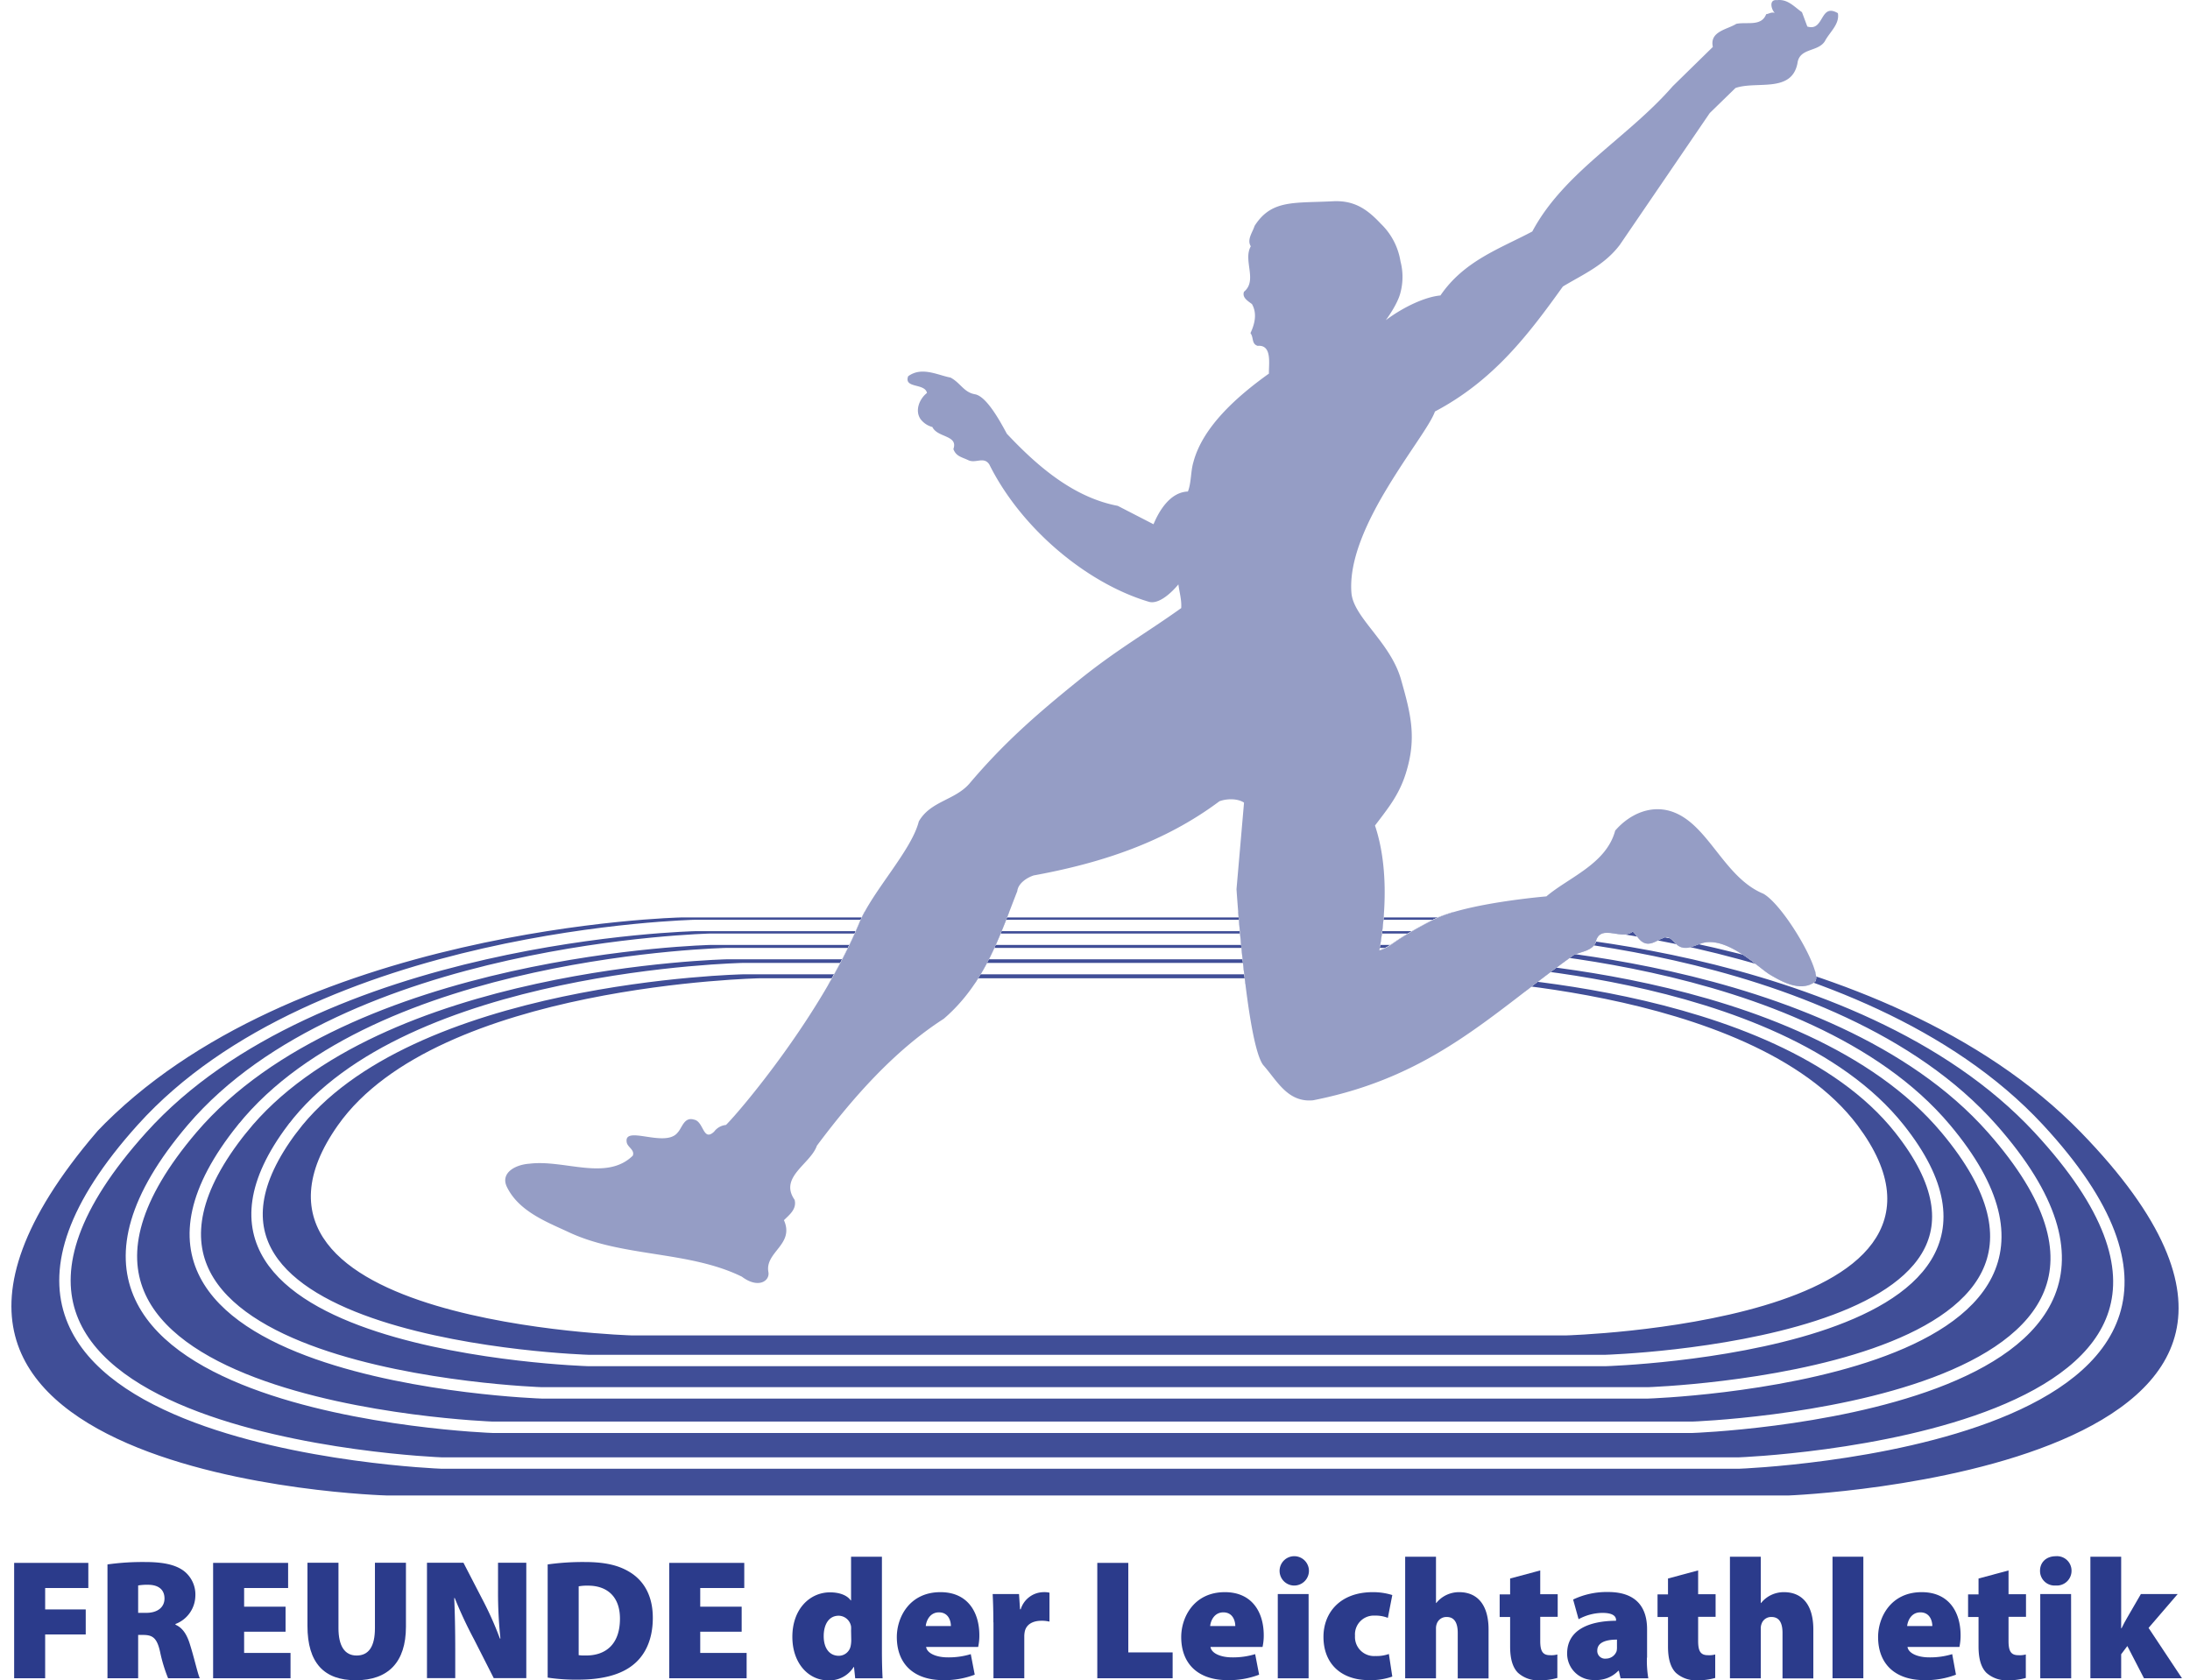
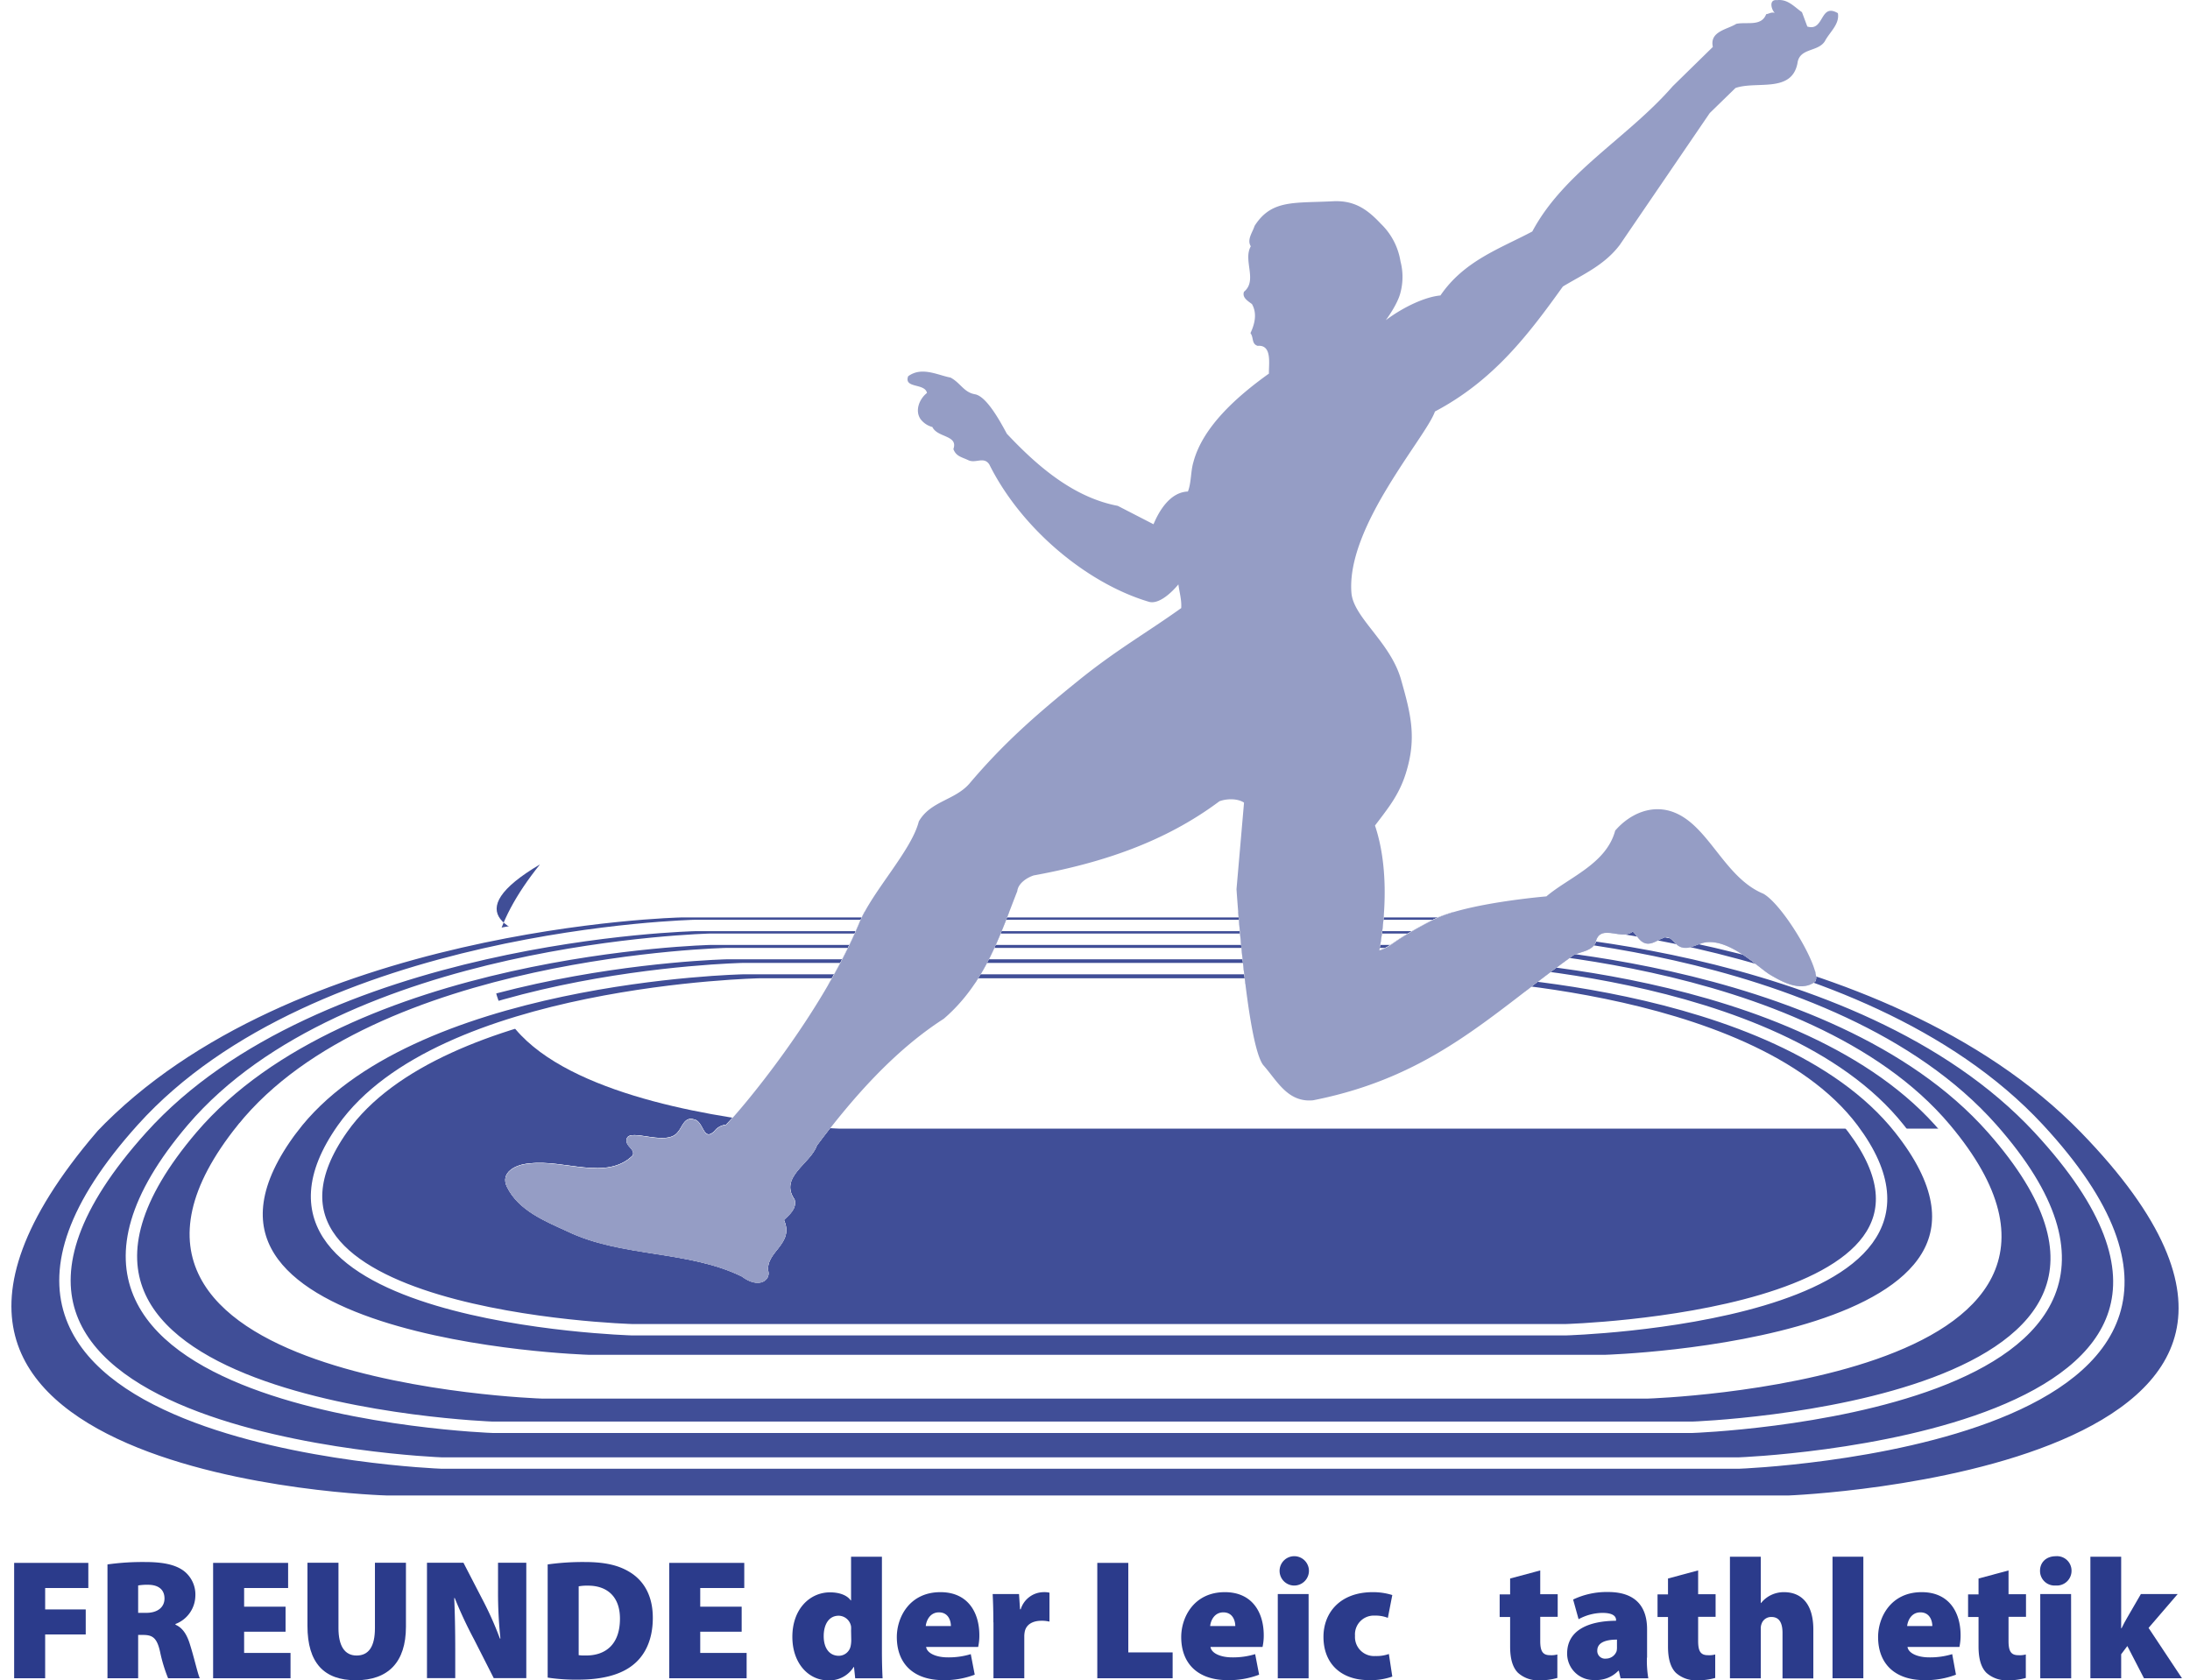
<svg xmlns="http://www.w3.org/2000/svg" viewBox="0 0 581.94 446.5">
  <defs>
    <style>.cls-1{fill:url(#linear-gradient);}.cls-2,.cls-7{fill:none;}.cls-3{fill:#2b3b8b;}.cls-4{clip-path:url(#clip-path);}.cls-5{mask:url(#mask);}.cls-6{fill:#404e97;}.cls-7{stroke:#fff;stroke-width:3.03px;}.cls-8{fill:#959dc5;}.cls-9{filter:url(#luminosity-noclip);}</style>
    <linearGradient id="linear-gradient" x1="306.81" y1="424.12" x2="306.81" y2="221.09" gradientUnits="userSpaceOnUse">
      <stop offset="0" stop-color="#fff" />
      <stop offset="0.45" stop-color="#fff" />
      <stop offset="0.48" stop-color="#d3d3d3" />
      <stop offset="0.52" stop-color="#a9a9a8" />
      <stop offset="0.57" stop-color="#838382" />
      <stop offset="0.61" stop-color="#646462" />
      <stop offset="0.67" stop-color="#4a4a49" />
      <stop offset="0.72" stop-color="#373735" />
      <stop offset="0.79" stop-color="#292927" />
      <stop offset="0.86" stop-color="#20201e" />
      <stop offset="1" stop-color="#1e1e1c" />
    </linearGradient>
    <clipPath id="clip-path" transform="translate(-5.85 -15.7)">
      <path id="SVGID" class="cls-2" d="M378.54,197.83c2.4,8.43,3.64,14.47.89,23.26-1.87,6-4.93,9.58-8.21,13.93,3.46,10.3,3,22.91,1.15,33.21,3.6-1.16,2.93-2.31,14.34-8.17,8.74-4.44,30.05-6.21,30.05-6.21,5.95-5.06,15.93-8.62,18.29-17.49,4-4.62,10.16-7.28,16.16-4.62,8.92,3.91,13.05,17.22,23.21,21.4,5.59,3.19,15.94,21.12,13.72,23.43-3.73,2.75-8.66.09-12.12-2-3-1.86-11.1-10-17.67-8.34-1.86.53-3.68,1.77-5.72,1.15s-2.85-3.64-4.89-2.4c-1.77.62-3.68,2.4-5.72.8-.89-.71-1.34-1.68-2.31-2.57-2.93,2.57-8.88-2.49-9.9,3.1-1.15,2.05-3.68,2.22-5.73,3.11-22,15.72-37.45,32.32-69.33,38.62-6.79.62-9.55-5.24-13.27-9.41-4.4-6-7.06-46.7-7.06-46.7l2-23c-1.74-1.16-4.67-1.07-6.54-.36-14.6,10.92-31.42,16.43-49.36,19.71-1.86.62-4.13,2.13-4.35,4.17-4.75,12.08-8.61,24.51-19.53,33.92-13.14,8.43-24.32,21.13-33.72,33.73-1.7,4.89-10.13,8.35-5.92,14.39.62,2.48-1.42,4-2.84,5.41,2.89,6.48-5.1,8.44-4.13,13.76.45,2.4-2.7,4.53-7.05,1.25-14.3-7-32-5.07-46.38-12-5.78-2.66-13-5.5-16.08-11.9-1.72-3.64,2.17-5.86,6-6.12,9.32-1.16,20.46,4.7,27.47-2.13.59-1.51-1.31-2.22-1.59-3.46-1-4.89,10.2,1.5,13.5-2.67,1.2-1.24,1.72-4.26,4.34-3.46,2.66.44,2.37,6,5.37,3.2a4.44,4.44,0,0,1,3.15-1.78c3.86-3.82,25.31-29.21,35.48-53.8C237.65,252.6,248.08,241.7,250,234c3.11-5.42,9.5-5.59,13.4-10,8.26-9.68,16.16-17,27.45-26.1H-14.44V440.64H604.08V197.83Z" />
    </clipPath>
    <filter id="luminosity-noclip" x="-5.64" y="221.09" width="624.9" height="203.04" color-interpolation-filters="sRGB">
      <feFlood flood-color="#fff" result="bg" />
      <feBlend in="SourceGraphic" in2="bg" />
    </filter>
    <mask id="mask" x="-11.49" y="205.38" width="624.9" height="203.04" maskUnits="userSpaceOnUse">
      <g class="cls-9">
        <g transform="translate(-5.85 -15.7)">
          <rect class="cls-1" x="-5.64" y="221.09" width="624.9" height="203.04" />
        </g>
      </g>
    </mask>
  </defs>
  <g id="Ebene_1_Kopie" data-name="Ebene 1 Kopie">
    <polyline class="cls-3" points="3.76 415.34 23.47 415.34 23.47 422.02 12 422.02 12 427.71 22.78 427.71 22.78 434.36 12 434.36 12 446 3.76 446 3.76 415.34" />
    <path class="cls-3" d="M34.41,431.45a67.08,67.08,0,0,1,9.92-.64c4.69,0,8.05.64,10.37,2.37a7.91,7.91,0,0,1,3.06,6.68,8.16,8.16,0,0,1-5.28,7.42v.19c2,.86,3.14,2.82,3.91,5.45,1,3.14,2,7.6,2.55,8.78H50.52a40.82,40.82,0,0,1-2.14-7.05c-.82-3.69-2-4.46-4.5-4.46H42.56V461.7H34.41V431.45m8.15,12.87H44.7c3.09,0,4.86-1.54,4.86-3.82s-1.5-3.59-4.23-3.64a14.26,14.26,0,0,0-2.77.18Z" transform="translate(-5.85 -15.7)" />
    <polyline class="cls-3" points="75.88 433.63 64.87 433.63 64.87 439.27 77.2 439.27 77.2 446 56.63 446 56.63 415.34 76.56 415.34 76.56 422.02 64.87 422.02 64.87 426.98 75.88 426.98 75.88 433.63" />
    <path class="cls-3" d="M95.79,431v17.38c0,4.64,1.59,7.28,4.82,7.28s4.87-2.41,4.87-7.28V431h8.24V448c0,9.46-4.74,14.23-13.33,14.23-8.42,0-12.84-4.59-12.84-14.46V431h8.24" transform="translate(-5.85 -15.7)" />
    <path class="cls-3" d="M119.31,461.71V431H129l4.87,9.42a89.92,89.92,0,0,1,4.82,10.73h.14a114.48,114.48,0,0,1-.64-12.92V431h7.51v30.67h-8.65l-5.18-10.2a113.94,113.94,0,0,1-5.19-11.1h-.13c.18,4.14.27,8.78.27,13.74v7.56h-7.51" transform="translate(-5.85 -15.7)" />
    <path class="cls-3" d="M151.38,431.45a67.35,67.35,0,0,1,9.79-.64c5.87,0,9.55,1,12.6,3.05,3.37,2.32,5.55,6.14,5.55,11.79,0,6.23-2.36,10.27-5.37,12.59-3.36,2.65-8.37,3.83-14.37,3.83a50.7,50.7,0,0,1-8.2-.54V431.45m8.24,24.11a10.28,10.28,0,0,0,1.73.09c5.32.09,9.24-2.86,9.24-9.78,0-6-3.55-8.78-8.47-8.78a12.55,12.55,0,0,0-2.5.18Z" transform="translate(-5.85 -15.7)" />
    <polyline class="cls-3" points="197.08 433.63 186.07 433.63 186.07 439.27 198.4 439.27 198.4 446 177.84 446 177.84 415.34 197.77 415.34 197.77 422.02 186.07 422.02 186.07 426.98 197.08 426.98 197.08 433.63" />
    <path class="cls-3" d="M240.2,429.4v25.21c0,2.77.09,5.6.18,7.1H233.1l-.32-3h-.09a7.58,7.58,0,0,1-6.78,3.55c-5.19,0-9.51-4.51-9.51-11.56,0-7.51,4.74-11.83,10-11.83,2.46,0,4.51.73,5.51,2.14H232V429.4h8.19M232,449a7.67,7.67,0,0,0,0-1.05,3.4,3.4,0,0,0-3.27-2.87c-2.73,0-4,2.46-4,5.42,0,3.41,1.68,5.23,4,5.23a3.23,3.23,0,0,0,3.18-2.69,8,8,0,0,0,.14-1.5Z" transform="translate(-5.85 -15.7)" />
    <path class="cls-3" d="M251.94,453.38c.27,1.77,2.86,2.77,5.73,2.77a20,20,0,0,0,6.14-.86l1.05,5.46a22.32,22.32,0,0,1-8.37,1.45c-7.88,0-12.33-4.36-12.33-11.46,0-5.23,3.36-11.92,11.6-11.92,7.23,0,10.33,5.32,10.33,11.47a14,14,0,0,1-.32,3.09H251.94m6.59-5.55c0-1.28-.59-3.64-3.18-3.64-2.41,0-3.37,2.23-3.5,3.64Z" transform="translate(-5.85 -15.7)" />
    <path class="cls-3" d="M269.81,446.87c0-3.55-.09-5.68-.18-7.55h7l.27,4.05h.18a6.44,6.44,0,0,1,6-4.55,6,6,0,0,1,1.64.14v7.69a8.64,8.64,0,0,0-2.09-.23c-2.41,0-4.05,1-4.46,2.82a6.46,6.46,0,0,0-.14,1.41V461.7h-8.19V446.87" transform="translate(-5.85 -15.7)" />
    <polyline class="cls-3" points="291.58 415.34 299.82 415.34 299.82 439.13 311.6 439.13 311.6 446 291.58 446 291.58 415.34" />
    <path class="cls-3" d="M327.51,453.38c.27,1.77,2.86,2.77,5.73,2.77a20,20,0,0,0,6.14-.86l1.05,5.46a22.32,22.32,0,0,1-8.37,1.45c-7.88,0-12.33-4.36-12.33-11.46,0-5.23,3.36-11.92,11.6-11.92,7.23,0,10.33,5.32,10.33,11.47a14,14,0,0,1-.32,3.09H327.51m6.59-5.55c0-1.28-.59-3.64-3.18-3.64-2.41,0-3.37,2.23-3.5,3.64Z" transform="translate(-5.85 -15.7)" />
    <path class="cls-3" d="M353.67,433.13a3.92,3.92,0,0,1-4.23,3.92,3.9,3.9,0,1,1,4.23-3.92m-.09,28.58h-8.19V439.32h8.19Z" transform="translate(-5.85 -15.7)" />
    <path class="cls-3" d="M375.82,461.25a17.13,17.13,0,0,1-6.19.95c-7.41,0-12.1-4.36-12.1-11.51,0-6.36,4.37-11.87,13.11-11.87a17,17,0,0,1,5.18.77l-1.18,6.06a9,9,0,0,0-3.5-.6,5,5,0,0,0-5.23,5.37,5.06,5.06,0,0,0,5.41,5.37,9.66,9.66,0,0,0,3.59-.54l.91,6" transform="translate(-5.85 -15.7)" />
-     <path class="cls-3" d="M379.24,429.4h8.19v12.29h.09a7.63,7.63,0,0,1,2.64-2.1,7.82,7.82,0,0,1,3.41-.77c5.05,0,7.83,3.59,7.83,9.92v13h-8.19V449.65c0-2.64-.87-4.23-2.92-4.23a2.69,2.69,0,0,0-2.64,1.77,3.39,3.39,0,0,0-.22,1.32v13.2h-8.19V429.4" transform="translate(-5.85 -15.7)" />
    <path class="cls-3" d="M415.13,433v6.37h4.64v6h-4.64v6.42c0,2.68.64,3.78,2.6,3.78a5.93,5.93,0,0,0,1.95-.19v6.24a17.26,17.26,0,0,1-4.87.63,7.94,7.94,0,0,1-5.59-2c-1.37-1.37-2.09-3.6-2.09-7v-7.83h-2.78v-6h2.78v-4.23l8-2.14" transform="translate(-5.85 -15.7)" />
    <path class="cls-3" d="M443.48,456.25a27.8,27.8,0,0,0,.37,5.46h-7.38l-.45-2h-.14a8,8,0,0,1-6.23,2.45,7,7,0,0,1-7.37-7.05c0-6,5.37-8.64,13-8.69v-.18c0-.91-.68-1.91-3.64-1.91a13.55,13.55,0,0,0-6.32,1.68l-1.45-5.23a20.78,20.78,0,0,1,9.28-2c7.69,0,10.37,4.28,10.37,9.87v7.56m-8-4.78c-3.32,0-5.23.95-5.23,2.91a2.05,2.05,0,0,0,2.31,2.14,3,3,0,0,0,2.83-2,5,5,0,0,0,.09-1.18Z" transform="translate(-5.85 -15.7)" />
    <path class="cls-3" d="M457.09,433v6.37h4.64v6h-4.64v6.42c0,2.68.63,3.78,2.59,3.78a5.93,5.93,0,0,0,1.95-.19v6.24a17.26,17.26,0,0,1-4.87.63,7.94,7.94,0,0,1-5.59-2c-1.36-1.37-2.09-3.6-2.09-7v-7.83H446.3v-6h2.78v-4.23l8-2.14" transform="translate(-5.85 -15.7)" />
    <path class="cls-3" d="M465.54,429.4h8.19v12.29h.09a7.72,7.72,0,0,1,2.64-2.1,7.82,7.82,0,0,1,3.41-.77c5.06,0,7.83,3.59,7.83,9.92v13h-8.19V449.65c0-2.64-.86-4.23-2.91-4.23a2.68,2.68,0,0,0-2.64,1.77,3.41,3.41,0,0,0-.23,1.32v13.2h-8.19V429.4" transform="translate(-5.85 -15.7)" />
    <rect class="cls-3" x="486.95" y="413.7" width="8.19" height="32.3" />
    <path class="cls-3" d="M512.72,453.38c.28,1.77,2.87,2.77,5.74,2.77a20,20,0,0,0,6.14-.86l1,5.46a22.25,22.25,0,0,1-8.37,1.45c-7.87,0-12.32-4.36-12.32-11.46,0-5.23,3.36-11.92,11.59-11.92,7.24,0,10.33,5.32,10.33,11.47a14.77,14.77,0,0,1-.31,3.09H512.72m6.6-5.55c0-1.28-.59-3.64-3.18-3.64-2.42,0-3.37,2.23-3.51,3.64Z" transform="translate(-5.85 -15.7)" />
    <path class="cls-3" d="M539.57,433v6.37h4.64v6h-4.64v6.42c0,2.68.63,3.78,2.59,3.78a6,6,0,0,0,2-.19v6.24a17.37,17.37,0,0,1-4.87.63,8,8,0,0,1-5.6-2c-1.36-1.37-2.09-3.6-2.09-7v-7.83h-2.78v-6h2.78v-4.23l8-2.14" transform="translate(-5.85 -15.7)" />
    <path class="cls-3" d="M556.31,433.13a3.91,3.91,0,0,1-4.23,3.92,3.86,3.86,0,0,1-4.14-3.92c0-2.23,1.64-3.86,4.19-3.86a3.85,3.85,0,0,1,4.18,3.86m-.09,28.58H548V439.32h8.19Z" transform="translate(-5.85 -15.7)" />
    <path class="cls-3" d="M569.5,448.42h.1c.5-1,.95-1.91,1.45-2.73l3.69-6.37h9.78l-7.74,9,8.88,13.38h-10.1l-4.42-8.56-1.64,2.18v6.38h-8.18V429.4h8.18v19" transform="translate(-5.85 -15.7)" />
  </g>
  <g id="Ebene_3" data-name="Ebene 3">
    <g id="Stadion_und_Athlet" data-name="Stadion und Athlet">
      <g class="cls-4">
        <g class="cls-5">
          <g id="Stadion">
            <path class="cls-6" d="M560,315.64c89.71,92.41-78.75,99-78.75,99H108.56s-157.71-3.64-78.25-99C82.68,261.66,186.78,258,186.78,258h217s102.5,2.31,156.21,57.62ZM468.07,404.5s156.52-5.77,79.55-88.86c-48.07-51.85-147.06-54-147.06-54H190.7s-100.42,2.13-147.12,54c-74.8,83.09,79.47,88.86,79.47,88.86h345Z" transform="translate(-5.85 -15.7)" />
            <path class="cls-6" d="M547.62,315.64c77,83.09-79.55,88.86-79.55,88.86h-345s-154.27-5.77-79.47-88.86c46.7-51.85,147.12-54,147.12-54H400.56s99,2.13,147.06,54ZM455.6,395s145.2-5.06,79.63-79.36c-42.57-48.21-138-50.34-138-50.34H194.77S98,267.43,56.9,315.64C-6.32,389.94,136.71,395,136.71,395H455.6Z" transform="translate(-5.85 -15.7)" />
            <path class="cls-6" d="M535.23,315.64C600.8,389.94,455.6,395,455.6,395H136.71s-143-5.06-79.81-79.36C98,267.43,194.77,265.3,194.77,265.3h202.5s95.39,2.13,138,50.34Zm-91.44,70.22s134.32-4.35,79.1-70.22c-37.37-44.57-129-46.52-129-46.52H199s-93,1.95-128.78,46.52c-52.87,65.87,79.56,70.22,79.56,70.22h294Z" transform="translate(-5.85 -15.7)" />
-             <path class="cls-6" d="M522.89,315.64c55.22,65.87-79.1,70.22-79.1,70.22h-294s-132.43-4.35-79.56-70.22C106,271.07,199,269.12,199,269.12H393.85s91.67,1.95,129,46.52Zm-90.33,61.61s123.94-3.73,78-61.61c-32.36-40.75-120.2-42.53-120.2-42.53h-187s-89.1,1.78-119.81,42.53C40,373.52,162.1,377.25,162.1,377.25H432.56Z" transform="translate(-5.85 -15.7)" />
+             <path class="cls-6" d="M522.89,315.64h-294s-132.43-4.35-79.56-70.22C106,271.07,199,269.12,199,269.12H393.85s91.67,1.95,129,46.52Zm-90.33,61.61s123.94-3.73,78-61.61c-32.36-40.75-120.2-42.53-120.2-42.53h-187s-89.1,1.78-119.81,42.53C40,373.52,162.1,377.25,162.1,377.25H432.56Z" transform="translate(-5.85 -15.7)" />
            <path class="cls-6" d="M510.55,315.64c45.95,57.88-78,61.61-78,61.61H162.1S40,373.52,83.54,315.64c30.71-40.75,119.81-42.53,119.81-42.53h187s87.84,1.78,120.2,42.53Zm-88.69,53.44s114-3.2,76.35-53.44c-27.65-36.76-111.5-38.45-111.5-38.45H207.86s-85.09,1.69-111,38.45c-35.39,50.24,77,53.44,77,53.44h248Z" transform="translate(-5.85 -15.7)" />
            <path class="cls-7" d="M30.31,315.64c-80.93,94.72,78.25,99,78.25,99H481.21s168.46-6.57,78.75-99C506.25,260.33,403.75,258,403.75,258h-217s-104,2.31-156.47,57.62Zm13.27,0c-74.8,83.09,79.47,88.86,79.47,88.86h345s156.52-5.77,79.55-88.86c-48.07-51.85-147.06-54-147.06-54H190.7s-100.42,2.13-147.12,54Zm13.32,0C-6.32,389.94,136.71,395,136.71,395H455.6s145.2-5.06,79.63-79.36c-42.57-48.21-138-50.34-138-50.34H194.77S98,267.43,56.9,315.64Zm13.31,0c-52.87,65.87,79.56,70.22,79.56,70.22h294s134.32-4.35,79.1-70.22c-37.37-44.57-129-46.52-129-46.52H199s-93,1.95-128.78,46.52Zm13.33,0C40,373.52,162.1,377.25,162.1,377.25H432.56s123.94-3.73,78-61.61c-32.36-40.75-120.2-42.53-120.2-42.53h-187s-89.1,1.78-119.81,42.53Zm13.32,0c-35.39,50.24,77,53.44,77,53.44h248s114-3.2,76.35-53.44c-27.65-36.76-111.5-38.45-111.5-38.45H207.86s-85.09,1.69-111,38.45Z" transform="translate(-5.85 -15.7)" />
          </g>
        </g>
      </g>
      <path id="Athlet" class="cls-8" d="M484.68,18.94l1.42,3.81c4.57,1.42,3.28-6.39,8.12-3.55.53,2.93-2.22,5.06-3.46,7.46-1.87,2.93-6.75,1.69-7.28,5.86-1.56,8-10.92,4.62-16.47,6.57l-6.84,6.66-23.88,35c-4.08,5.43-9.85,7.9-15.14,11.09-9.23,12.88-18.45,25-34,33.22-2.35,6.84-23.61,30.53-22.19,48.19.53,6.57,10.26,13,13.14,22.91,2.66,9.32,4.26,15.62,1.33,25-1.87,6-4.93,9.58-8.21,13.93,3.46,10.3,3,22.91,1.15,33.21,3.6-1.16,2.93-2.31,14.34-8.17,8.74-4.44,30.05-6.21,30.05-6.21,5.95-5.06,15.93-8.62,18.29-17.49,4-4.62,10.16-7.28,16.16-4.62,8.92,3.91,13.05,17.22,23.21,21.4,5.59,3.19,15.94,21.12,13.72,23.43-3.73,2.75-8.66.09-12.12-2-3-1.86-11.1-10-17.67-8.34-1.86.53-3.68,1.77-5.72,1.15s-2.85-3.64-4.89-2.4c-1.77.62-3.68,2.4-5.72.8-.89-.71-1.34-1.68-2.31-2.57-2.93,2.57-8.88-2.49-9.9,3.1-1.15,2.05-3.68,2.22-5.73,3.11-22,15.72-37.45,32.32-69.33,38.62-6.79.62-9.55-5.24-13.27-9.41-4.4-6-7.06-46.7-7.06-46.7l2-23c-1.74-1.16-4.67-1.07-6.54-.36-14.6,10.92-31.42,16.43-49.36,19.71-1.86.62-4.13,2.13-4.35,4.17-4.75,12.08-8.61,24.51-19.53,33.92-13.14,8.43-24.32,21.13-33.72,33.73-1.7,4.89-10.13,8.35-5.92,14.39.62,2.48-1.42,4-2.84,5.41,2.89,6.48-5.1,8.44-4.13,13.76.45,2.4-2.7,4.53-7.05,1.25-14.3-7-32-5.07-46.38-12-5.78-2.66-13-5.5-16.08-11.9-1.72-3.64,2.17-5.86,6-6.12,9.32-1.16,20.46,4.7,27.47-2.13.59-1.51-1.31-2.22-1.59-3.46-1-4.89,10.2,1.5,13.5-2.67,1.2-1.24,1.72-4.26,4.34-3.46,2.66.44,2.37,6,5.37,3.2a4.44,4.44,0,0,1,3.15-1.78c3.86-3.82,25.31-29.21,35.48-53.8C237.65,252.6,248.08,241.7,250,234c3.11-5.42,9.5-5.59,13.4-10,8.57-10.12,16.69-17.49,28.68-27.17,10.25-8.34,18.35-12.87,27.65-19.53.14-2.22-.48-4.17-.75-6.3,0,0-4.48,5.68-7.9,4.61-16.34-4.87-33.83-19.35-42.35-36.49-1.47-2.21-3.6-.17-5.59-1.13-1.73-.82-3.24-1-3.95-2.95,1.34-3.73-4.26-3-5.58-5.86a5.78,5.78,0,0,1-3.17-2.13c-1.55-2.31-.22-5.41,1.73-6.92-.53-2.67-6.21-1.14-5-4.44,3.63-2.67,7.89-.27,11.26.35,2.67,1.42,3.51,3.91,6.5,4.44s6.46,6.75,8.46,10.48c8.57,9.14,18.07,17,29.48,19.17l9.5,4.89c1.5-3.63,4.45-8.53,9.14-8.7.93-2.4.71-5.33,1.46-7.82,2.53-9.58,12-17.75,20.07-23.52-.09-2.47.93-7.73-3-7.37-1.69-.54-1-2.22-1.91-3.38,1.07-2.3,1.87-5.13.4-7.72-1.2-.89-2.66-1.77-2.12-3.28,3.67-3-.32-8.35,1.81-12.08-1.11-1.77.49-3.73,1-5.41,4.53-7.11,10.52-6,21.09-6.57,5.37-.18,8.74,2,12.47,6A17.75,17.75,0,0,1,378,85.17a16.24,16.24,0,0,1,0,8.25c-.76,3.2-3.91,7.37-3.91,7.37,4.88-3.64,10.57-6.21,14.52-6.57,6.3-9.23,15.8-12.43,24.41-17,8.43-15.81,25.35-24.86,37.33-38.62L461,28.17c-.93-4.17,3.87-4.62,6.22-6.13,2.8-.6,6.66.8,7.95-2.57.75-.09,1.33-.62,2.3-.35-.88-.72-1.73-3.65.58-3.38C480.9,15.39,482.63,17.52,484.68,18.94Z" transform="translate(-5.85 -15.7)" />
    </g>
  </g>
</svg>